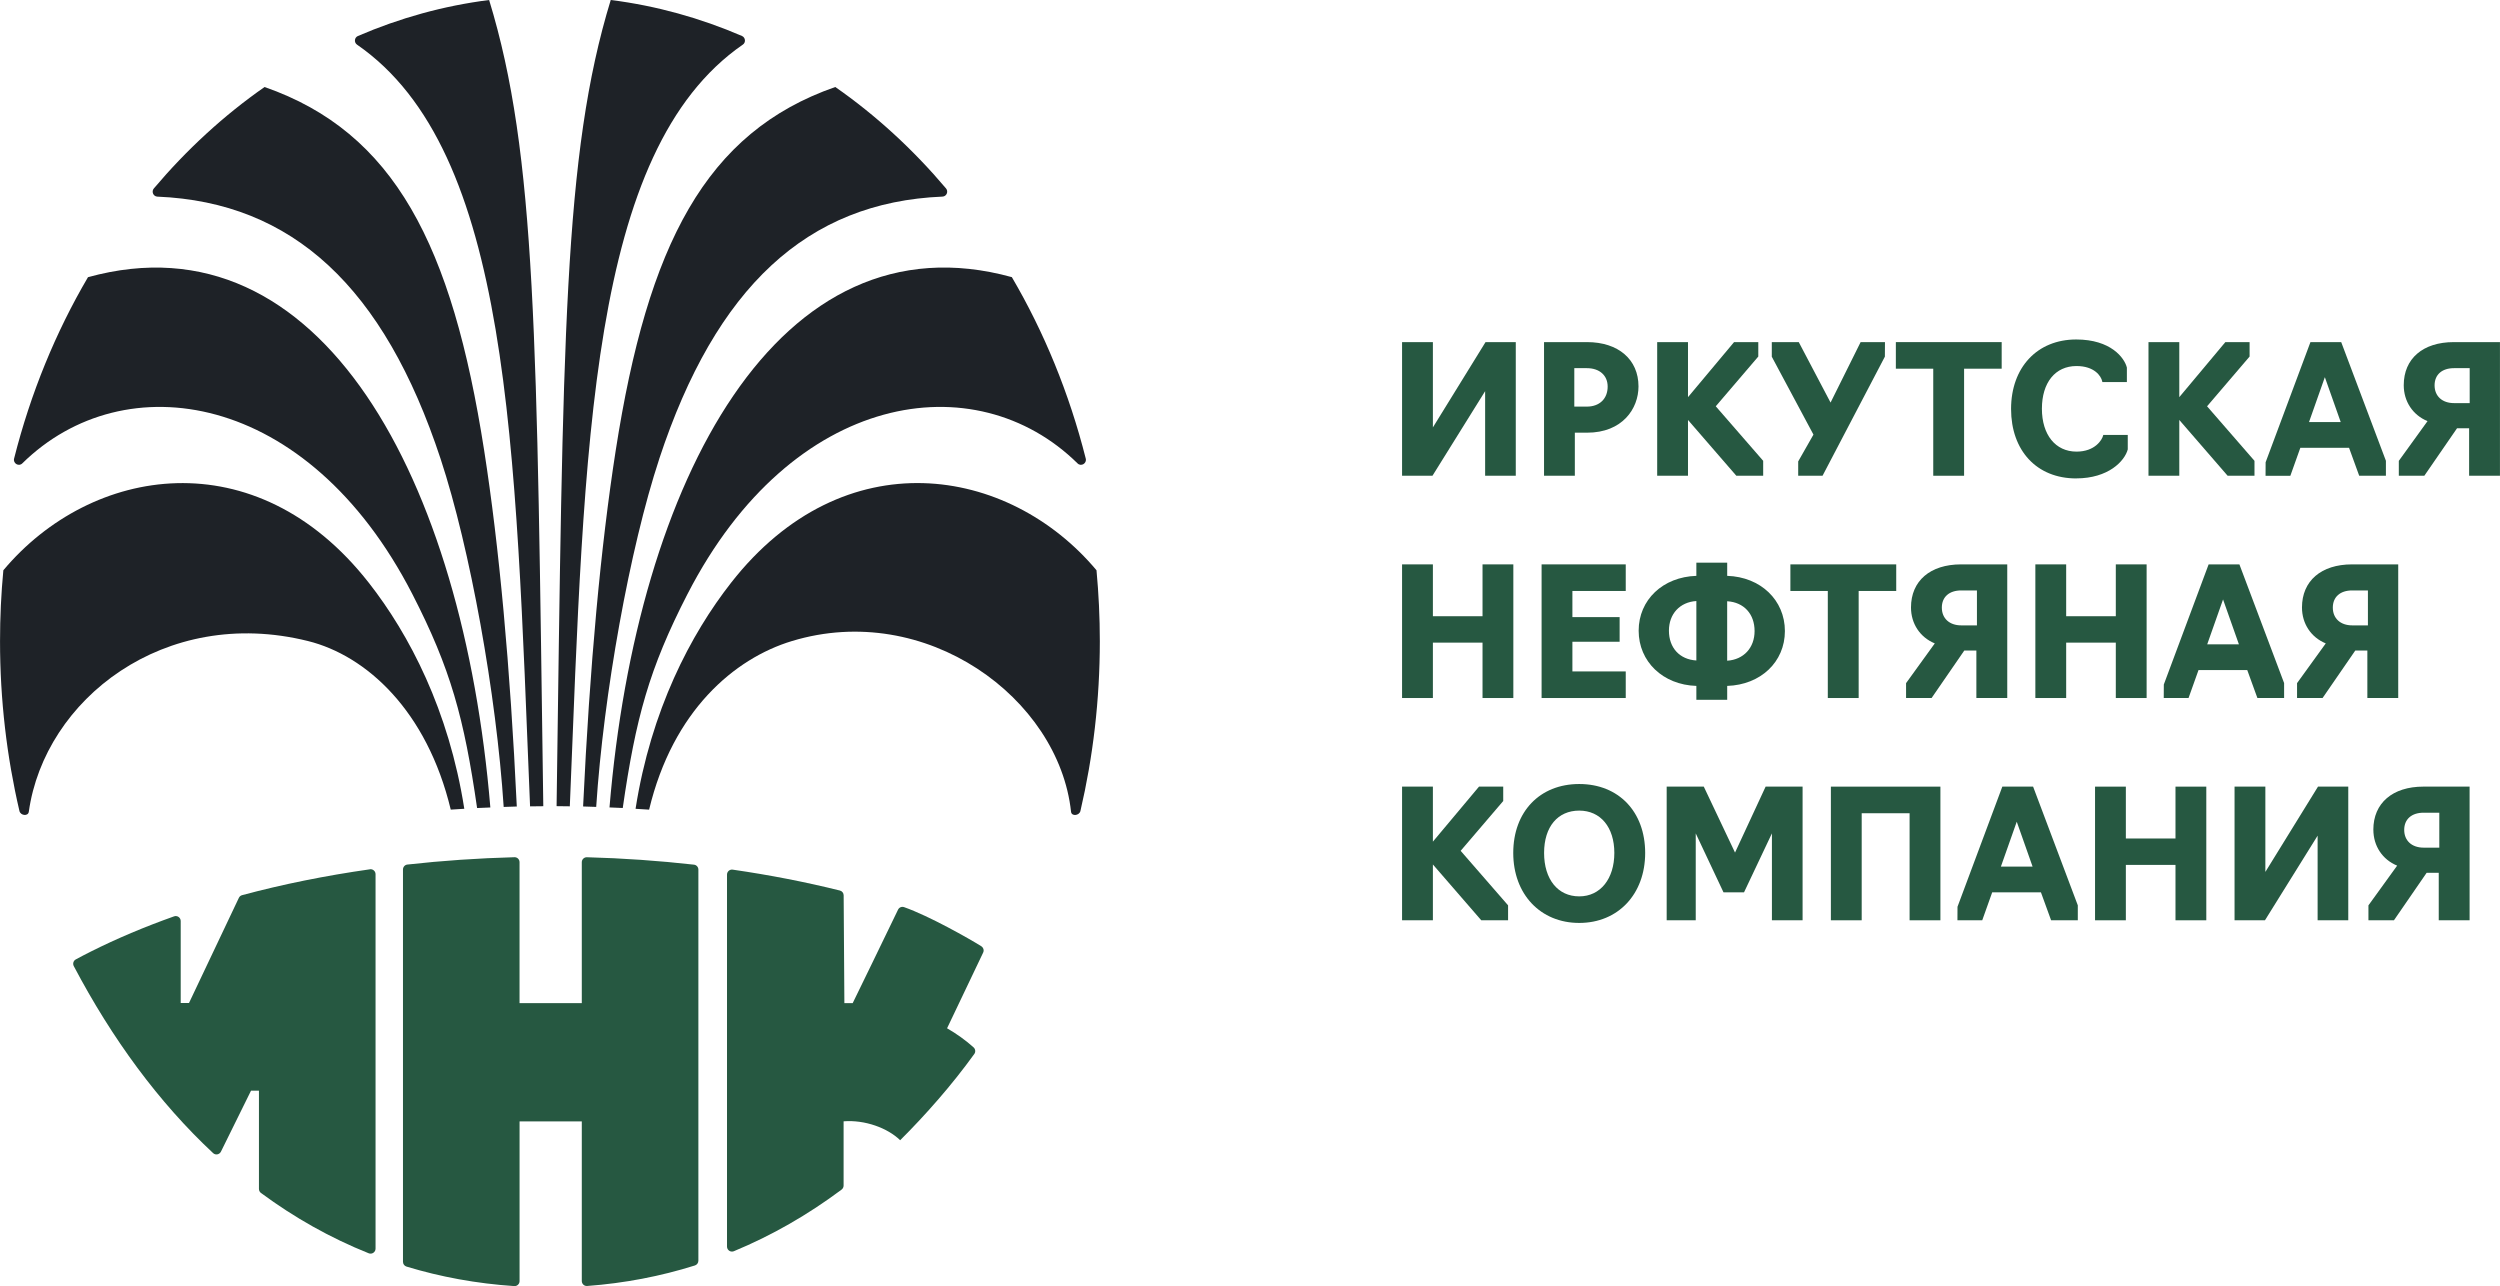
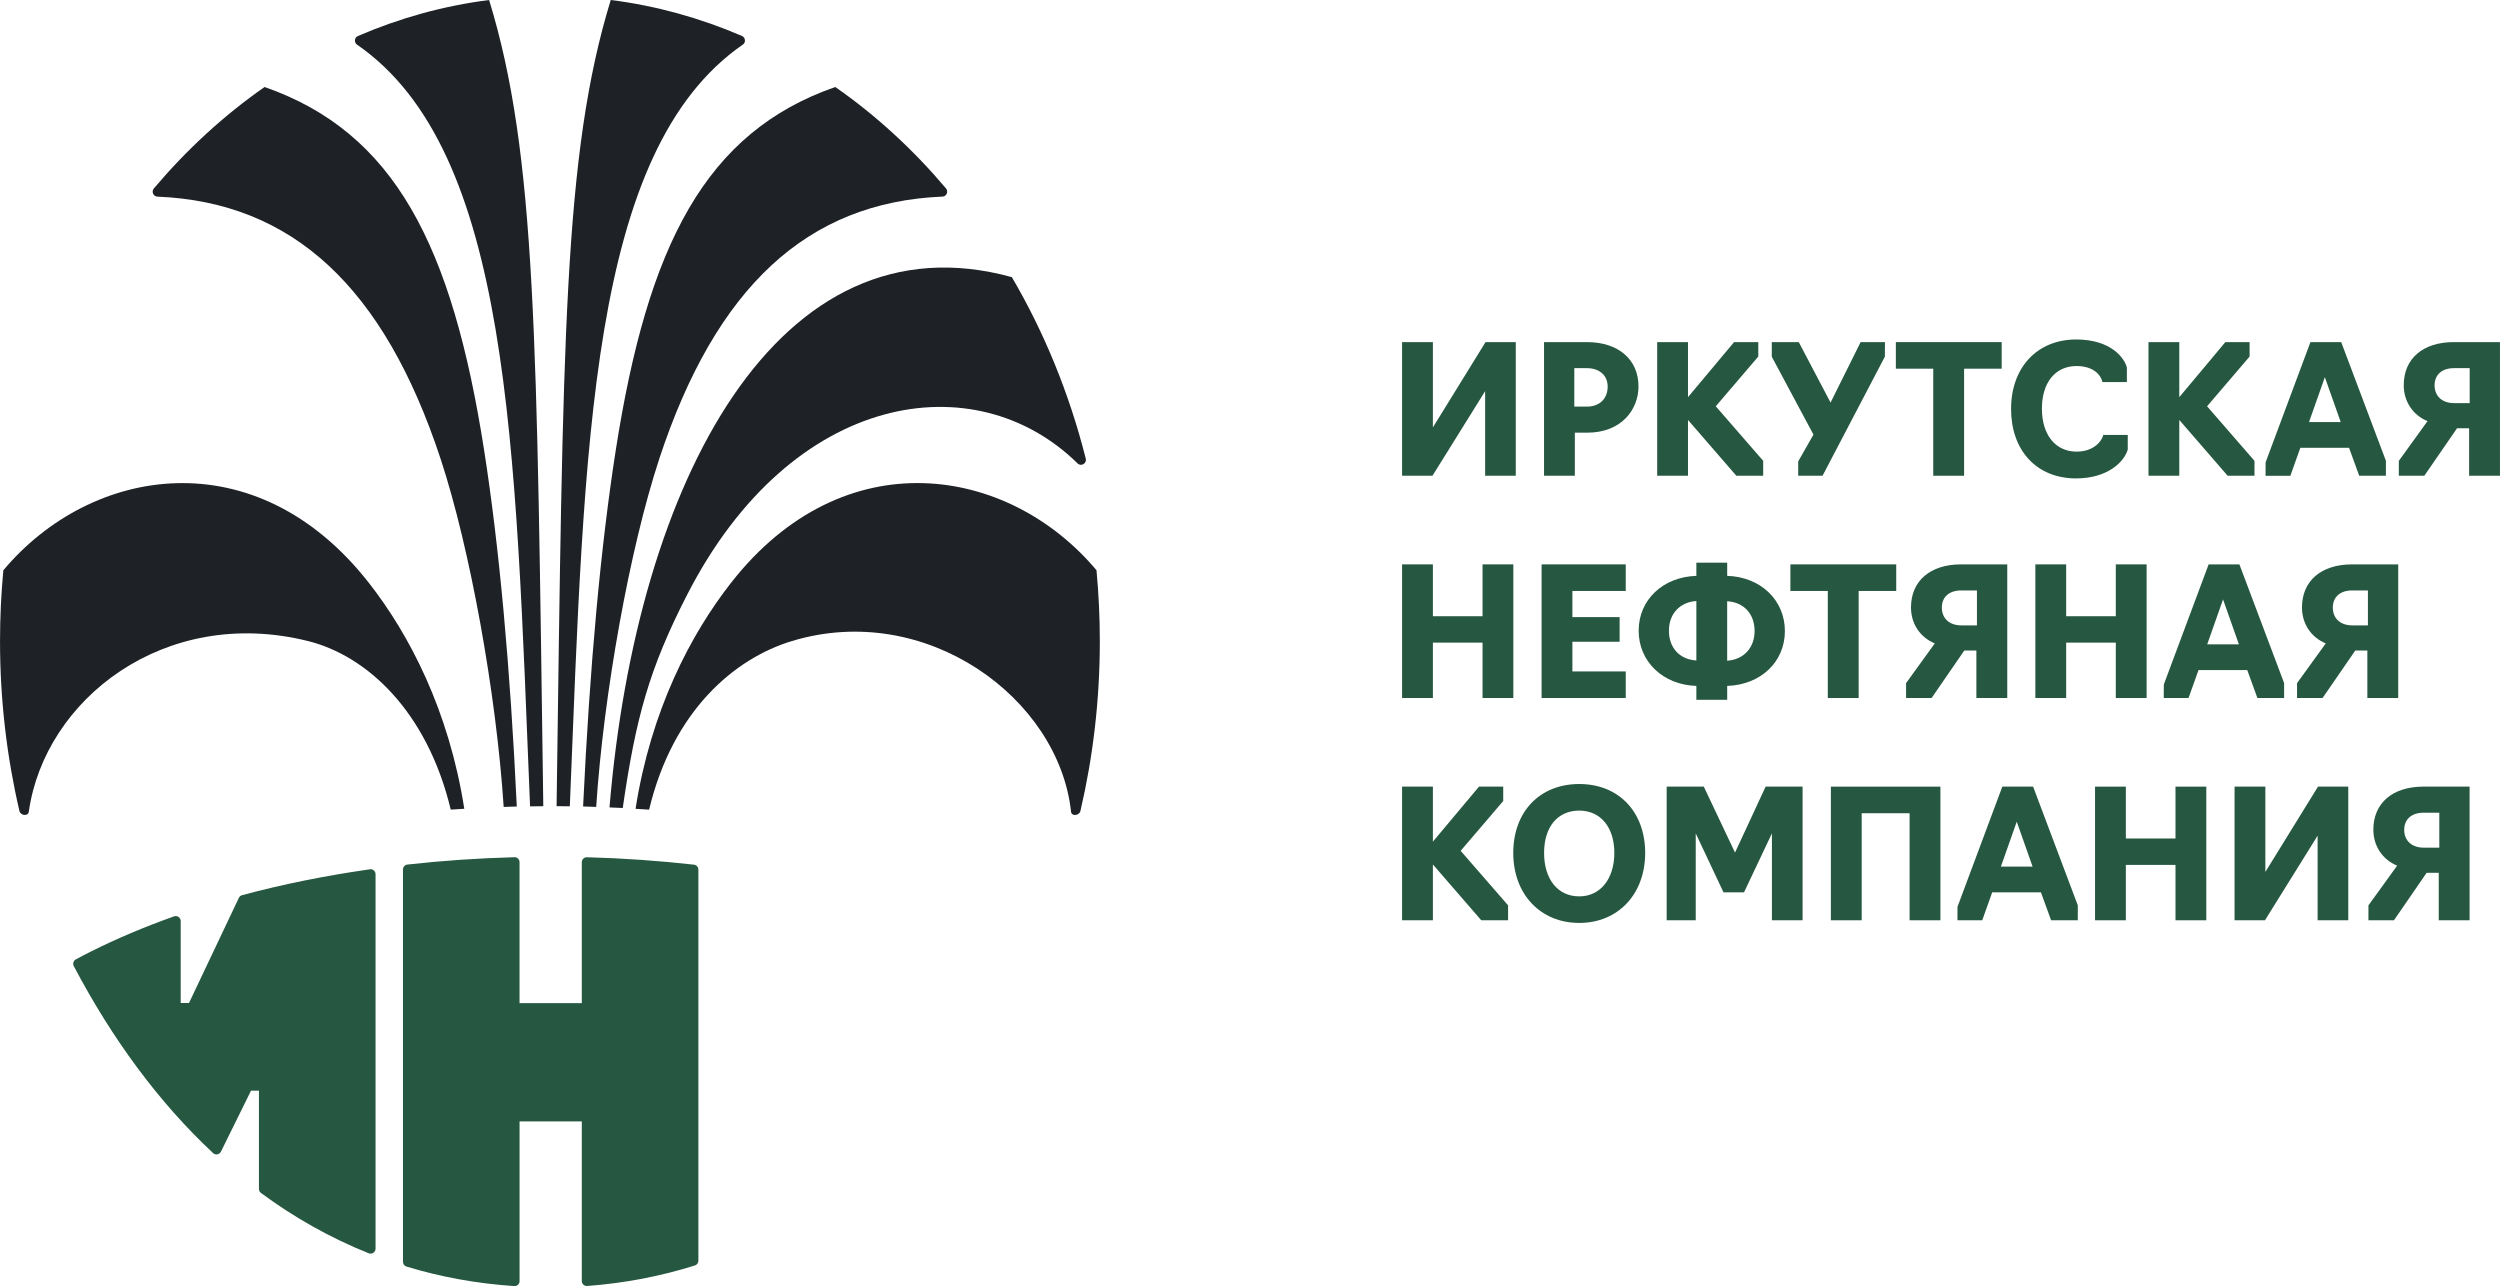
<svg xmlns="http://www.w3.org/2000/svg" viewBox="0 0 173 89" fill="none">
  <g clip-path="url(#clip0_1183_30)">
    <path d="M40.26 77.602V88.645C40.26 88.846 40.429 89.005 40.628 88.99C43.222 88.798 45.712 88.318 48.087 87.57C48.23 87.525 48.328 87.391 48.328 87.239V60.178C48.328 60.003 48.198 59.855 48.025 59.835C45.608 59.565 43.131 59.388 40.613 59.321C40.42 59.316 40.26 59.471 40.26 59.665V69.418H35.952V59.663C35.952 59.469 35.792 59.312 35.601 59.319C33.083 59.386 30.606 59.558 28.189 59.827C28.016 59.846 27.886 59.994 27.886 60.169V87.315C27.886 87.468 27.983 87.603 28.129 87.647C30.488 88.364 32.976 88.822 35.588 88.998C35.785 89.011 35.954 88.852 35.954 88.654V77.6H40.262L40.26 77.602Z" fill="#265841" />
    <path d="M25.597 60.156C22.519 60.594 19.557 61.192 16.75 61.946C16.652 61.972 16.572 62.04 16.529 62.131L13.078 69.409H12.505V63.736C12.505 63.498 12.271 63.333 12.048 63.411C10.011 64.135 8.081 64.948 6.285 65.849C5.931 66.027 5.582 66.208 5.244 66.392C5.079 66.481 5.018 66.688 5.105 66.854C7.76 71.89 10.978 76.277 14.748 79.796C14.915 79.953 15.186 79.9 15.288 79.695L17.372 75.472H17.919V82.275C17.919 82.386 17.971 82.488 18.06 82.554C20.37 84.259 22.858 85.665 25.519 86.729C25.742 86.818 25.988 86.648 25.988 86.406V60.494C25.988 60.285 25.801 60.123 25.597 60.152V60.156Z" fill="#265841" />
-     <path d="M67.894 65.471C67.059 64.952 64.309 63.389 62.568 62.776C62.403 62.717 62.221 62.789 62.145 62.948C61.546 64.206 59.006 69.417 59.006 69.417H58.431L58.381 61.956C58.381 61.799 58.273 61.662 58.121 61.625C55.744 61.034 53.263 60.55 50.701 60.179C50.495 60.149 50.309 60.312 50.309 60.522V86.264C50.309 86.508 50.556 86.678 50.781 86.585C53.428 85.488 55.917 84.055 58.238 82.32C58.325 82.254 58.377 82.15 58.377 82.041V77.595C59.848 77.48 61.422 78.055 62.29 78.903H62.292C64.049 77.155 65.89 75.064 67.422 72.934C67.526 72.79 67.5 72.592 67.367 72.474C66.845 72.003 66.185 71.528 65.537 71.157L68.033 65.922C68.114 65.757 68.049 65.567 67.892 65.471H67.894Z" fill="#265841" />
    <path d="M51.406 3.087C51.625 2.937 51.588 2.597 51.345 2.49C48.465 1.247 45.422 0.399 42.264 -0.002C38.984 10.71 38.967 23.416 38.516 55.786C38.821 55.786 39.127 55.793 39.431 55.797C40.455 30.744 40.773 10.433 51.406 3.085V3.087Z" fill="#1E2227" />
    <path d="M45.619 31.755C49.536 19.869 55.859 13.993 65.22 13.605C65.502 13.594 65.647 13.256 65.465 13.04C63.183 10.339 60.609 7.975 57.802 6.02C48.82 9.148 44.827 16.94 42.608 31.169C41.569 37.827 40.81 46.086 40.351 55.808C40.654 55.814 40.956 55.827 41.257 55.838C41.767 48.035 43.576 37.96 45.621 31.755H45.619Z" fill="#1E2227" />
    <path d="M47.575 41.109C54.82 27.016 67.517 25.122 74.568 32.068C74.813 32.31 75.219 32.068 75.134 31.732C73.991 27.208 72.251 22.981 70.02 19.178C53.872 14.728 44.062 33.256 42.177 55.874C42.483 55.887 42.791 55.898 43.094 55.913C43.992 49.7 44.914 46.285 47.575 41.107V41.109Z" fill="#1E2227" />
    <path d="M75.878 39.462C69.796 32.206 58.398 30.355 50.597 40.319C47.788 43.905 45.049 49.147 43.981 55.969C44.294 55.988 44.606 56.006 44.918 56.028C46.562 49.175 50.82 45.569 54.8 44.361C64.055 41.551 73.269 48.296 74.117 56.176C74.154 56.509 74.689 56.446 74.765 56.121C75.639 52.376 76.108 48.436 76.108 44.368C76.108 42.711 76.028 41.075 75.878 39.464V39.462Z" fill="#1E2227" />
    <path d="M33.848 0C30.69 0.401 27.647 1.249 24.767 2.492C24.522 2.597 24.487 2.937 24.706 3.089C35.338 10.437 35.657 30.746 36.681 55.801C36.987 55.797 37.29 55.79 37.596 55.79C37.145 23.422 37.126 10.714 33.848 0.002V0Z" fill="#1E2227" />
    <path d="M33.504 31.171C31.285 16.942 27.29 9.152 18.308 6.021C15.502 7.977 12.927 10.341 10.645 13.042C10.463 13.258 10.608 13.596 10.89 13.607C20.252 13.995 26.574 19.87 30.491 31.757C32.536 37.964 34.345 48.037 34.855 55.84C35.157 55.829 35.458 55.816 35.762 55.81C35.304 46.086 34.543 37.829 33.504 31.171Z" fill="#1E2227" />
-     <path d="M6.09 19.179C3.858 22.981 2.118 27.206 0.975 31.733C0.891 32.066 1.296 32.31 1.541 32.068C8.595 25.122 21.29 27.017 28.534 41.11C31.195 46.288 32.117 49.702 33.015 55.916C33.321 55.901 33.627 55.89 33.932 55.877C32.048 33.259 22.238 14.729 6.09 19.181V19.179Z" fill="#1E2227" />
    <path d="M25.513 40.319C17.711 30.358 6.314 32.209 0.232 39.462C0.08 41.074 0.002 42.709 0.002 44.366C0.002 48.434 0.47 52.374 1.345 56.12C1.42 56.444 1.948 56.505 1.993 56.174C3.084 48.41 11.387 41.891 21.31 44.359C25.346 45.362 29.547 49.173 31.192 56.026C31.502 56.004 31.816 55.986 32.129 55.967C31.061 49.145 28.322 43.901 25.513 40.317V40.319Z" fill="#1E2227" />
    <path d="M102.771 27.069V32.922H104.892V23.674H102.799L99.156 29.576V23.674H97.023V32.922H99.127L102.771 27.069Z" fill="#265841" />
    <path d="M108.979 29.942H109.825C112.269 29.942 113.384 28.283 113.384 26.741C113.384 24.877 111.987 23.674 109.825 23.674H106.847V32.922H108.979V29.942ZM108.942 25.477H109.812C110.686 25.477 111.25 25.978 111.25 26.752C111.25 27.594 110.686 28.137 109.812 28.137H108.942V25.475V25.477Z" fill="#265841" />
    <path d="M116.809 29.061L120.136 32.901L120.156 32.922H122.012V31.889L118.731 28.115L121.659 24.69L121.674 24.672V23.674H119.997L116.809 27.483V23.674H114.677V32.922H116.809V29.061Z" fill="#265841" />
    <path d="M124.443 31.917L124.435 31.93V32.922H126.12L130.434 24.679L130.44 23.674H128.755L126.675 27.858L124.491 23.706L124.476 23.674H122.608V24.686L125.491 30.075L124.443 31.917Z" fill="#265841" />
    <path d="M133.781 32.922H135.915V25.514H138.516V23.674H131.193V25.514H133.781V32.922Z" fill="#265841" />
    <path d="M143.673 33.105C145.901 33.105 147.028 31.906 147.241 31.099V30.096H145.547L145.534 30.144C145.465 30.432 144.979 31.252 143.695 31.252C142.239 31.252 141.3 30.087 141.3 28.284C141.3 26.481 142.218 25.33 143.695 25.33C144.929 25.33 145.397 26.021 145.473 26.388L145.482 26.438H147.18V25.437C147.013 24.763 146.07 23.492 143.671 23.492C140.977 23.492 139.166 25.424 139.166 28.3C139.166 31.175 140.934 33.107 143.671 33.107L143.673 33.105Z" fill="#265841" />
    <path d="M150.807 29.061L154.134 32.901L154.154 32.922H156.01V31.889L152.729 28.115L155.657 24.69L155.672 24.672V23.674H153.995L150.807 27.483V23.674H148.675V32.922H150.807V29.061Z" fill="#265841" />
-     <path d="M159.182 30.988H162.554L163.242 32.881L163.257 32.922H165.105V31.887L162.027 23.715L162.012 23.676H159.882L156.781 31.989L156.776 32.924H158.492L159.182 30.991V30.988ZM159.783 29.209L160.88 26.1L161.978 29.209H159.78H159.783Z" fill="#265841" />
+     <path d="M159.182 30.988H162.554L163.257 32.922H165.105V31.887L162.027 23.715L162.012 23.676H159.882L156.781 31.989L156.776 32.924H158.492L159.182 30.991V30.988ZM159.783 29.209L160.88 26.1L161.978 29.209H159.78H159.783Z" fill="#265841" />
    <path d="M169.802 23.674C167.666 23.674 166.339 24.816 166.339 26.656C166.339 27.781 166.968 28.726 167.985 29.142L166.011 31.874L165.998 31.891V32.922H167.764L170.026 29.637H170.863V32.922H172.997V23.674H169.8H169.802ZM170.902 25.477V27.895H169.815C169 27.895 168.473 27.413 168.473 26.667C168.473 25.922 168.989 25.477 169.815 25.477H170.902Z" fill="#265841" />
    <path d="M99.156 44.47H102.591V48.303H104.723V39.055H102.591V42.643H99.156V39.055H97.023V48.303H99.156V44.47Z" fill="#265841" />
    <path d="M112.501 46.463H108.81V44.409H112.078V42.704H108.81V40.895H112.501V39.055H106.678V48.303H112.501V46.463Z" fill="#265841" />
    <path d="M117.388 48.426H119.522V47.465C121.84 47.391 123.515 45.803 123.515 43.669C123.515 41.534 121.84 39.923 119.522 39.849V38.935H117.388V39.849C115.069 39.923 113.395 41.51 113.395 43.645C113.395 45.779 115.069 47.391 117.388 47.465V48.426ZM115.49 43.643C115.49 42.478 116.249 41.663 117.388 41.591V45.705C116.232 45.636 115.49 44.831 115.49 43.643ZM121.417 43.669C121.417 44.831 120.658 45.648 119.52 45.721V41.606C120.676 41.676 121.417 42.481 121.417 43.669Z" fill="#265841" />
    <path d="M128.619 48.303V40.895H131.219V39.055H123.895V40.895H126.484V48.303H128.619Z" fill="#265841" />
    <path d="M138.902 48.303V39.055H135.705C133.568 39.055 132.241 40.197 132.241 42.037C132.241 43.162 132.87 44.106 133.887 44.523L131.913 47.255L131.9 47.272V48.303H133.666L135.928 45.018H136.765V48.303H138.9H138.902ZM136.804 40.858V43.276H135.718C134.902 43.276 134.375 42.794 134.375 42.048C134.375 41.303 134.891 40.858 135.718 40.858H136.804Z" fill="#265841" />
    <path d="M148.546 48.303V39.055H146.414V42.643H142.979V39.055H140.847V48.303H142.979V44.47H146.414V48.303H148.546Z" fill="#265841" />
    <path d="M154.967 39.055H152.837L149.736 47.368L149.731 48.303H151.447L152.137 46.369H155.51L156.197 48.262L156.212 48.303H158.06V47.268L154.982 39.096L154.967 39.057V39.055ZM154.935 44.59H152.738L153.835 41.481L154.933 44.59H154.935Z" fill="#265841" />
    <path d="M165.957 48.303V39.055H162.76C160.624 39.055 159.297 40.197 159.297 42.037C159.297 43.162 159.926 44.106 160.943 44.523L158.969 47.255L158.956 47.272V48.303H160.722L162.984 45.018H163.821V48.303H165.955H165.957ZM163.86 40.858V43.276H162.773C161.958 43.276 161.431 42.794 161.431 42.048C161.431 41.303 161.947 40.858 162.773 40.858H163.86Z" fill="#265841" />
    <path d="M104.007 55.449L104.023 55.432V54.435H102.346L99.156 58.242V54.435H97.023V63.684H99.156V59.821L102.485 63.662L102.504 63.684H104.359V62.649L101.077 58.877L104.007 55.449Z" fill="#265841" />
    <path d="M109.282 54.254C106.552 54.254 104.717 56.17 104.717 59.024C104.717 61.878 106.595 63.867 109.282 63.867C111.97 63.867 113.846 61.876 113.846 59.024C113.846 56.172 112.011 54.254 109.282 54.254ZM109.282 62.029C107.805 62.029 106.851 60.849 106.851 59.024C106.851 57.199 107.805 56.094 109.282 56.094C110.76 56.094 111.712 57.245 111.712 59.024C111.712 60.803 110.757 62.029 109.282 62.029Z" fill="#265841" />
    <path d="M120.064 58.999L117.919 54.47L117.902 54.435H115.334V63.684H117.345V57.671L119.249 61.713L119.266 61.748H120.687L122.617 57.669V63.684H124.739V54.435H122.181L120.064 58.999Z" fill="#265841" />
    <path d="M126.697 63.684H128.829V56.276H132.144V63.684H134.276V54.435H126.697V63.684Z" fill="#265841" />
    <path d="M140.691 54.435H138.561L135.459 62.749L135.455 63.684H137.171L137.86 61.75H141.233L141.921 63.643L141.936 63.684H143.784V62.649L140.706 54.475L140.691 54.435ZM140.656 59.971H138.461L139.559 56.862L140.656 59.971Z" fill="#265841" />
    <path d="M150.544 58.024H147.109V54.435H144.977V63.684H147.109V59.851H150.544V63.684H152.676V54.435H150.544V58.024Z" fill="#265841" />
    <path d="M156.763 60.337V54.435H154.631V63.684H156.735L160.379 57.828V63.684H162.5V54.435H160.405L156.763 60.337Z" fill="#265841" />
    <path d="M164.237 57.416C164.237 58.541 164.866 59.485 165.883 59.902L163.909 62.633L163.896 62.651V63.682H165.662L167.924 60.397H168.761V63.682H170.896V54.434H167.699C165.562 54.434 164.235 55.576 164.235 57.416H164.237ZM168.8 56.239V58.657H167.714C166.898 58.657 166.371 58.175 166.371 57.429C166.371 56.684 166.887 56.239 167.714 56.239H168.8Z" fill="#265841" />
  </g>
  <defs>
    <clipPath id="clip0_1183_30">
      <rect width="173" height="89" fill="white" />
    </clipPath>
  </defs>
</svg>